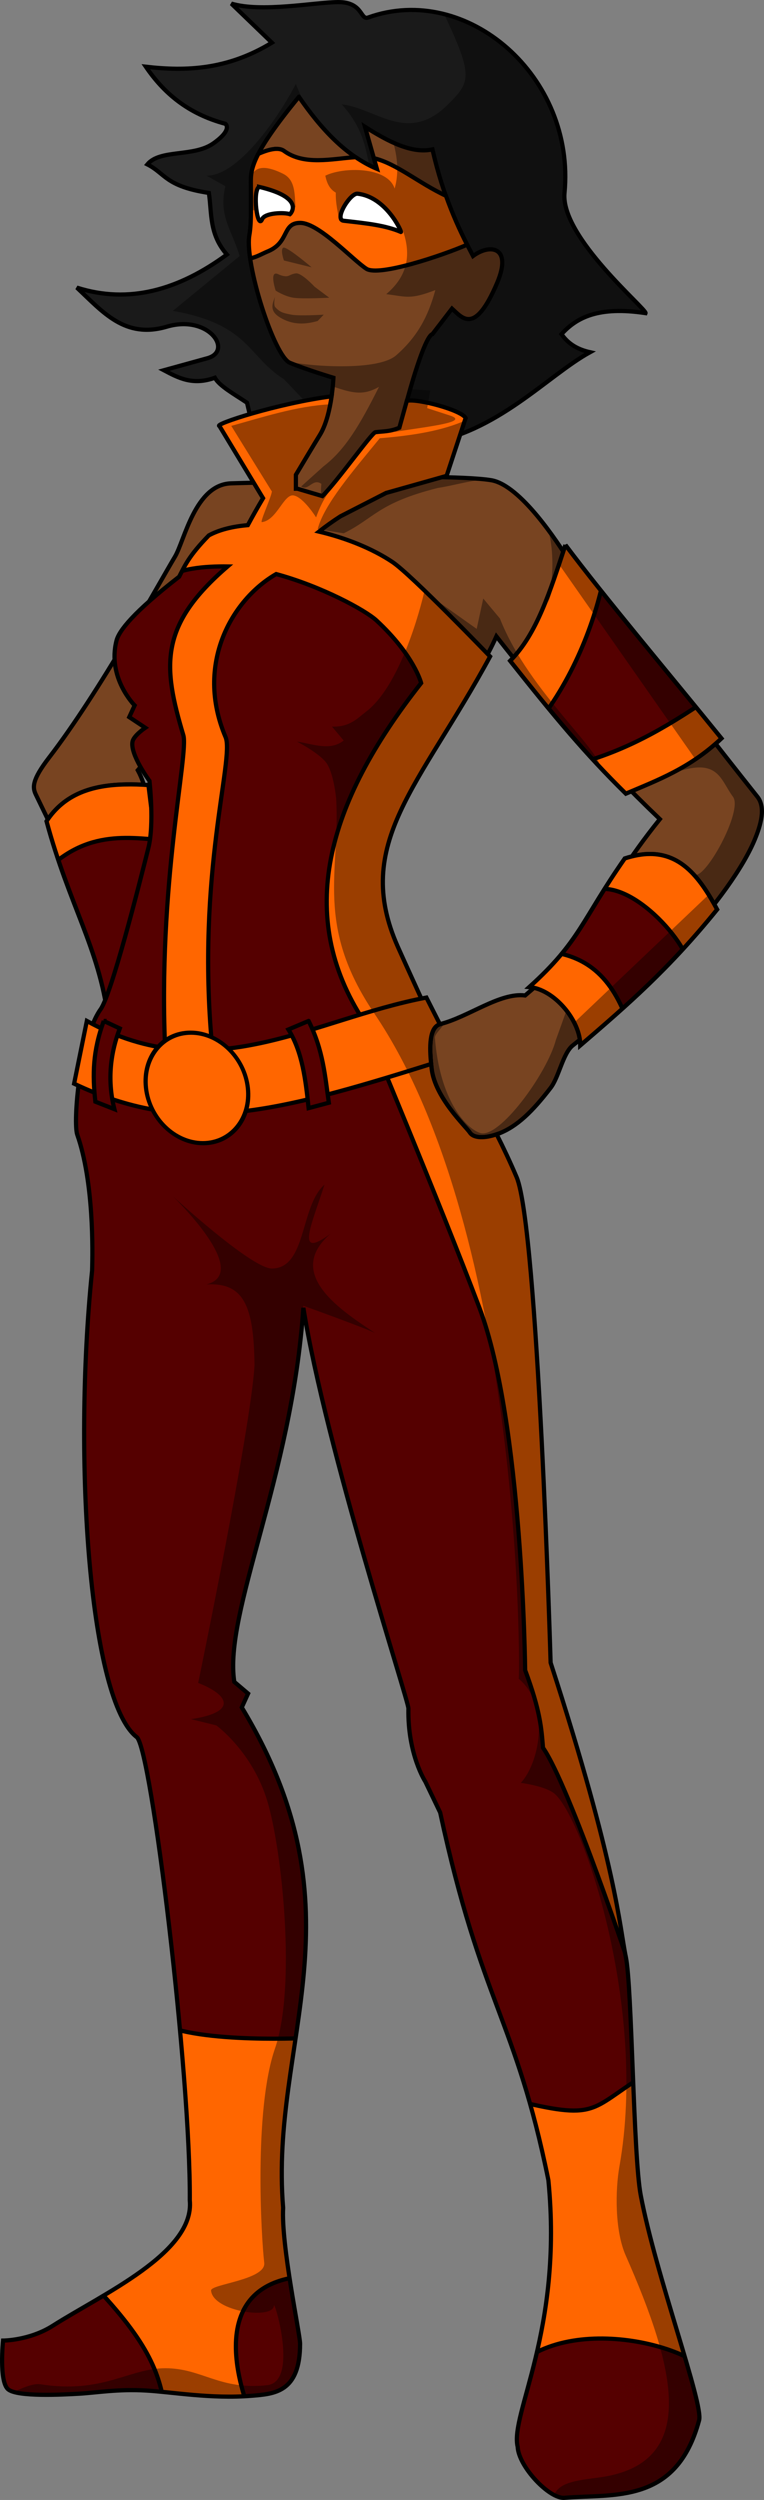
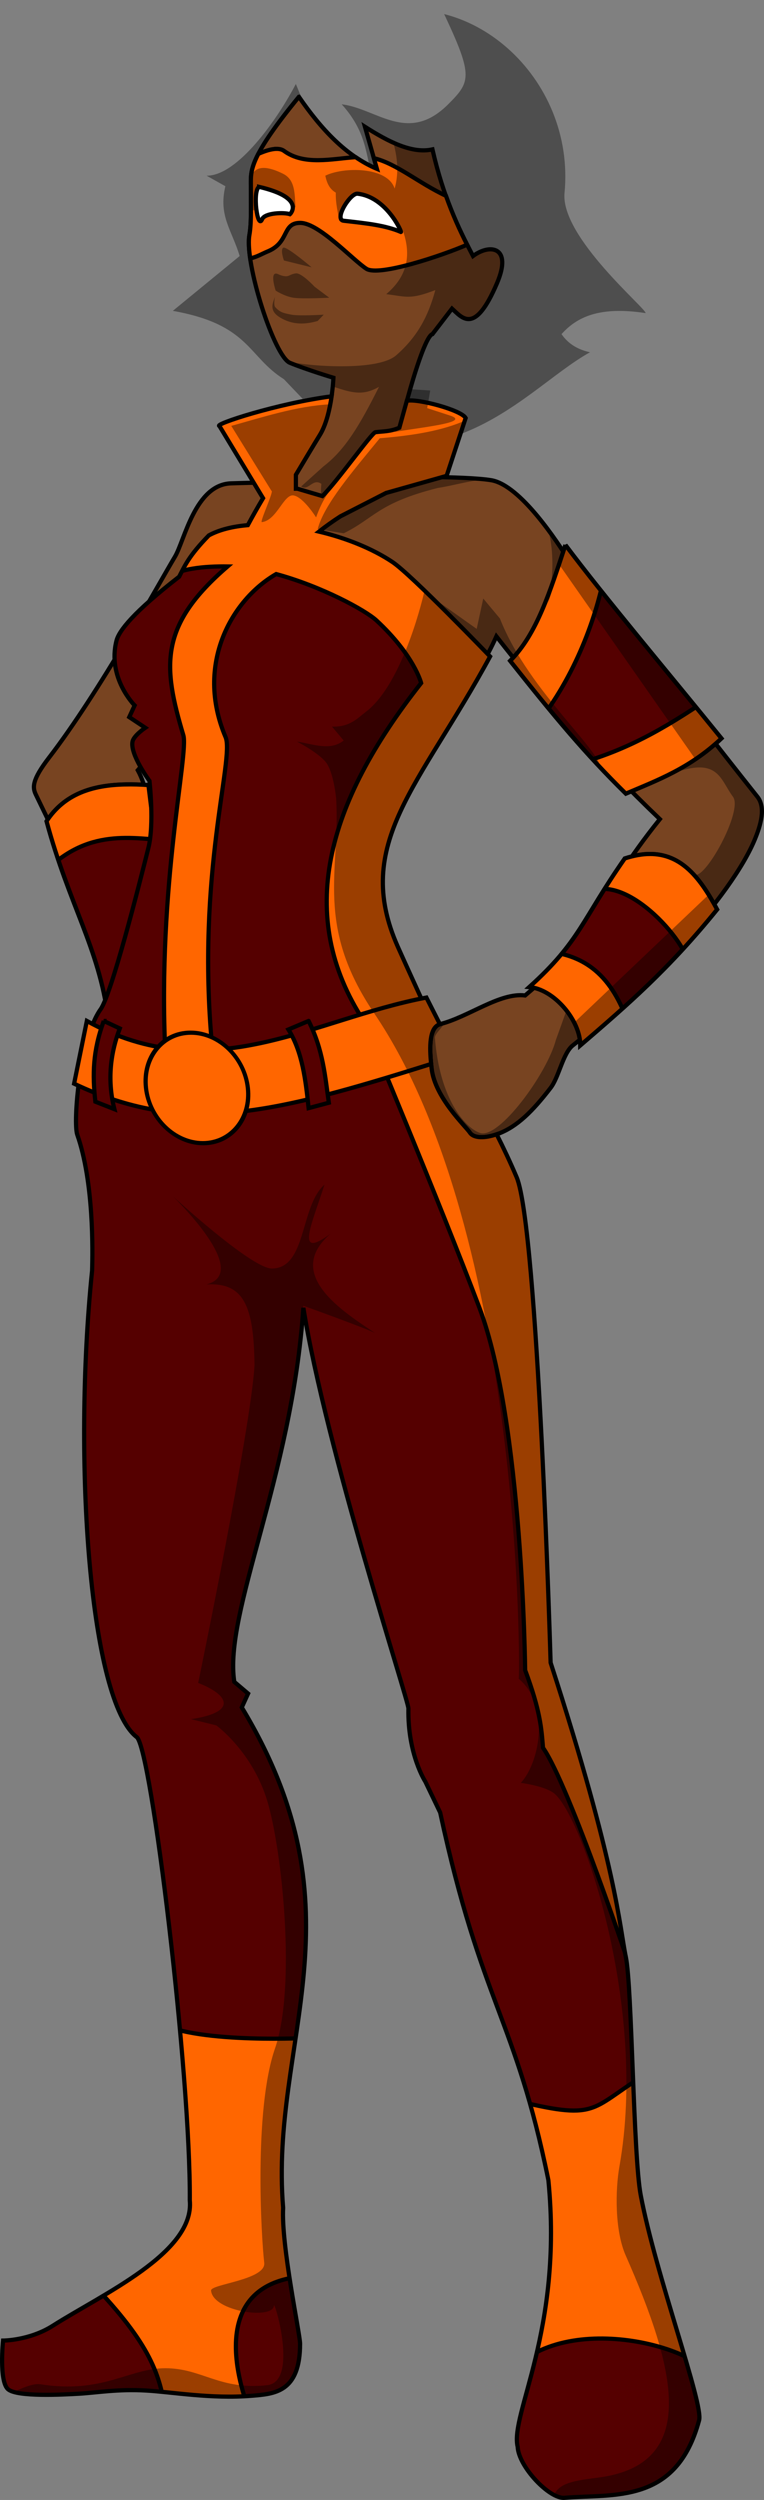
<svg xmlns="http://www.w3.org/2000/svg" xmlns:ns1="http://www.inkscape.org/namespaces/inkscape" xmlns:ns2="http://sodipodi.sourceforge.net/DTD/sodipodi-0.dtd" width="181.827" height="594.205" id="svg2" version="1.1" ns1:version="0.47 r22583" ns2:docname="superheroine_normal2.svg" style="display:inline;enable-background:new" ns1:export-filename="/media/data/images/mygfx/superheroine2.png" ns1:export-xdpi="121.26907" ns1:export-ydpi="121.26907">
  <rect width="100%" height="100%" fill="#808080" stroke="none" />
  <defs id="defs4">
    <ns1:perspective ns2:type="inkscape:persp3d" ns1:vp_x="0 : 526.18109 : 1" ns1:vp_y="0 : 1000 : 0" ns1:vp_z="744.09448 : 526.18109 : 1" ns1:persp3d-origin="372.04724 : 350.78739 : 1" id="perspective10" />
    <ns1:perspective id="perspective2824" ns1:persp3d-origin="0.5 : 0.33333333 : 1" ns1:vp_z="1 : 0.5 : 1" ns1:vp_y="0 : 1000 : 0" ns1:vp_x="0 : 0.5 : 1" ns2:type="inkscape:persp3d" />
    <clipPath clipPathUnits="userSpaceOnUse" id="clipCloth">
      <path id="path3752" d="m 310.281,277.844 c -12.781,1.667 -28.197,6.685 -26.688,7.062 l 10.375,17.156 c -1.294,2.168 -2.489,4.295 -3.625,6.406 -3.589,0.301 -6.793,1.084 -9.281,2.438 -4.755,4.868 -5.705,7.205 -7.062,9.812 -10.888,8.443 -14.301,12.833 -14.906,15.188 -2.273,8.839 4.312,15.406 4.312,15.406 l -1.281,2.781 3.812,2.531 c 0,0 -2.724,1.824 -3.031,3.281 -0.642,3.048 4.031,9.344 4.031,9.344 0,0 1.171,10.224 -0.25,15.906 -2.273,9.091 -8.796,34.77 -11.375,38.375 -4.968,6.945 -6.602,26.856 -5.562,29.812 3.957,11.259 3.675,27.803 3.531,32.312 -4.689,45.787 -0.456,102.393 10.625,110.875 3.478,2.662 12.86,80.316 12.625,110.094 1.233,12.443 -20.762,22.283 -32.594,29.812 -5.556,3.536 -11.844,3.531 -11.844,3.531 0,0 -1.023,9.857 1.25,11.625 2.273,1.768 12.613,1.253 16.906,1 4.293,-0.253 9.111,-1.14 15.938,-0.75 6.057,0.346 15.464,2.023 25,1.25 5.438,-0.441 11.594,-0.758 11.594,-12.375 0,-2.287 -4.536,-23.474 -4.031,-32.312 -3.283,-39.648 19.728,-70.011 -9.844,-118.938 l 1.5,-3.281 -3.281,-2.781 c -2.543,-16.487 13.66,-48.5 16.438,-88.906 5.369,33.433 25.035,93.372 25,95.219 -0.212,10.943 4.031,17.406 4.031,17.406 l 3.531,7.344 c 9.795,45.448 17.941,48.924 25.75,87.375 3.518,35.777 -9.178,55.612 -7.312,63.375 0.253,4.798 7.592,12.42 11.125,12.125 11.799,-0.986 26.676,1.59 32.062,-18.438 1.059,-3.937 -10.283,-34.382 -13.906,-53.531 -1.768,-9.344 -2.056,-49.561 -3.531,-56.562 -1.476,-7.002 -2.13,-21.377 -17.906,-69.969 0,0 -3.03,-103.46 -8.094,-115.406 -1.426,-3.364 -3.049,-6.804 -4.75,-10.188 -2.687,0.931 -5.42,1.026 -6.375,-0.406 -1.01,-1.515 -8.288,-8.259 -9.094,-15.156 -0.392,-3.359 -0.75,-8.158 0.969,-9.969 -0.461,-0.726 -1.219,-1.906 -1.219,-1.906 0,0 -6.023,-13.125 -7.812,-17.156 C 315.132,384.105 331.259,370.547 348,339.688 c 0,0 -18.704,-19.438 -23.25,-22.469 -4.801,-3.201 -11.043,-5.693 -17.469,-7.219 1.6,-1.253 3.292,-2.465 5.094,-3.625 L 323.25,300.812 337.656,296.75 342.188,283 c -1.057,-1.906 -11.437,-4.665 -14,-4.094 l -1.781,6.406 c -2.26,0.957 -3.81,0.82 -5.688,1.062 -0.871,0.113 -9.177,11.811 -12.625,15.188 l -5.938,-1.75 -0.375,0 0,-3.312 c 1.996,-3.342 4.227,-7.077 5.719,-9.5 1.552,-2.521 2.36,-6.241 2.781,-9.156 z" style="fill:none;stroke:#000000;stroke-width:1px;stroke-linecap:butt;stroke-linejoin:miter;stroke-opacity:1" />
    </clipPath>
    <clipPath clipPathUnits="userSpaceOnUse" id="arm_cloth">
      <path ns2:nodetypes="ccccccccccccccccc" id="path3789" d="m 365.938,313.188 c -3.668,11.049 -6.8,21.187 -13.156,27.531 10.548,13.268 17.851,22.051 27.531,31.562 7.576,-3.223 15.174,-6.005 22.75,-13.125 -12.433,-15.327 -27.768,-33.488 -37.125,-45.969 z m -104.75,56.906 c -7.88,0.157 -14.491,2.265 -18.742,8.75 5.402,20.005 12.424,29.955 14.649,46.719 L 272.25,415.219 266.688,370.25 c -1.841,-0.143 -3.682,-0.192 -5.5,-0.156 z M 385.969,386.625 c -1.78,0.011 -3.743,0.36 -5.906,1.062 -10.274,14.695 -10.609,19.65 -22.719,30.562 5.923,0.532 12.168,7.961 12.125,13.875 11.28,-9.681 21.034,-18.102 32.562,-32.312 -3.932,-7.296 -8.351,-13.236 -16.062,-13.188 z" style="fill:#ffffff;stroke:#000000;stroke-width:1px;stroke-linecap:butt;stroke-linejoin:miter;stroke-opacity:1" />
    </clipPath>
    <clipPath clipPathUnits="userSpaceOnUse" id="clipFlesh">
      <path style="fill:#ffccaa;stroke:#000000;stroke-width:1px;stroke-linecap:butt;stroke-linejoin:miter;stroke-opacity:1;display:inline" d="M 302.5,206.656 C 291.071,220.585 291.062,223.949 291.062,227 c 0,5.357 0.178,9.602 -0.344,12.5 -1.206,6.698 5.924,28.848 9.625,30.375 3.975,1.641 10.375,3.562 10.375,3.562 0,0 -0.076,1.914 -0.438,4.406 -0.031,0.215 -0.058,0.402 -0.094,0.625 -0.087,0.551 -0.196,1.104 -0.312,1.688 -0.002,0.01 0.002,0.021 0,0.031 -0.151,0.75 -0.324,1.525 -0.531,2.281 -0.009,0.032 -0.022,0.062 -0.031,0.094 -0.003,0.01 0.003,0.022 0,0.031 -0.109,0.392 -0.249,0.774 -0.375,1.156 -0.031,0.093 -0.062,0.189 -0.094,0.281 -0.102,0.295 -0.199,0.591 -0.312,0.875 -0.024,0.061 -0.038,0.127 -0.062,0.188 -0.128,0.309 -0.263,0.615 -0.406,0.906 -0.016,0.033 -0.046,0.061 -0.062,0.094 -0.157,0.312 -0.325,0.622 -0.5,0.906 -1.491,2.423 -3.723,6.158 -5.719,9.5 l 0,3.312 0.375,0 5.938,1.75 c 3.448,-3.376 11.754,-15.075 12.625,-15.188 1.878,-0.243 3.427,-0.106 5.688,-1.062 l 1.781,-6.406 c 0.009,-0.002 0.022,0.002 0.031,0 1.98,-7.303 4.642,-15.489 6.062,-15.844 L 338.938,257 c 2.485,2.267 5.445,6.307 10.719,-6.062 3.68,-8.632 -1.608,-9.472 -5.719,-6.438 -3.555,-6.751 -7.039,-13.908 -9.656,-25.344 -4.787,1.064 -10.332,-1.721 -16.062,-5.375 l 2.844,10 c -7.259,-3.044 -13.202,-9.335 -18.562,-17.125 z m 34,90.406 -13.25,3.75 -10.875,5.562 c -1.802,1.16 -3.494,2.372 -5.094,3.625 6.426,1.526 12.668,4.018 17.469,7.219 4.33,2.887 21.067,20.195 22.688,21.875 0.71,-1.291 1.39,-2.693 2.062,-4.188 11.855,15.121 23.761,28.974 38.906,43.438 -15.466,19.167 -15.51,28.013 -32.062,41.906 -6.057,-0.736 -13.371,5.067 -20.219,6.812 -0.435,0.111 -0.765,0.343 -1.062,0.656 -0.107,0.113 -0.221,0.24 -0.312,0.375 -0.083,0.123 -0.179,0.266 -0.25,0.406 -0.004,0.008 0.004,0.023 0,0.031 -0.154,0.311 -0.274,0.653 -0.375,1.031 -0.101,0.379 -0.163,0.79 -0.219,1.219 -0.047,0.359 -0.073,0.742 -0.094,1.125 -0.006,0.115 -0.027,0.227 -0.031,0.344 -0.015,0.422 -0.009,0.847 0,1.281 0.01,0.417 0.036,0.834 0.062,1.25 0.012,0.204 0.016,0.392 0.031,0.594 0.02,0.251 0.04,0.505 0.062,0.75 0.049,0.529 0.1,1.08 0.156,1.562 0.806,6.897 8.084,13.641 9.094,15.156 0.063,0.095 0.141,0.168 0.219,0.25 0.069,0.071 0.139,0.157 0.219,0.219 0.011,0.009 0.02,0.023 0.031,0.031 0.164,0.122 0.36,0.229 0.562,0.312 0.021,0.009 0.041,0.023 0.062,0.031 0.199,0.077 0.395,0.113 0.625,0.156 0.321,0.064 0.663,0.091 1.031,0.094 0.221,6.8e-4 0.454,-0.012 0.688,-0.031 0.308,-0.026 0.613,-0.066 0.938,-0.125 0.111,-0.02 0.232,-0.039 0.344,-0.062 0.215,-0.045 0.438,-0.098 0.656,-0.156 0.334,-0.089 0.664,-0.196 1,-0.312 0.156,-0.054 0.314,-0.097 0.469,-0.156 4.441,-1.705 8.075,-5.3 12.375,-10.875 1.996,-2.589 2.921,-8.228 5.281,-10.094 16.391,-12.957 37.702,-35.042 43.438,-49.25 1.231,-3.048 2.548,-7.272 0.5,-9.844 -9.854,-12.372 -20.828,-26.581 -30.844,-39.062 -5.386,-6.712 -10.274,-11.185 -14.094,-17.25 -2.494,-3.96 -11.422,-17.79 -18.438,-18.938 -2.586,-0.423 -7.194,-0.627 -11.75,-0.719 z m -44.75,1.312 c -2.288,0.052 -4.306,0.125 -5.375,0.156 -8.586,0.253 -11.102,13.649 -13.375,17.438 -1.2,2 -3.42,5.898 -6.156,10.625 1.924,-1.708 4.266,-3.634 7.156,-5.875 1.357,-2.608 2.307,-4.944 7.062,-9.812 2.489,-1.353 5.693,-2.136 9.281,-2.438 1.136,-2.111 2.331,-4.238 3.625,-6.406 L 291.75,298.375 z m -33.094,42.031 c -4.937,8.084 -10.437,16.59 -15.594,23.281 -4.15,5.386 -3.977,7.144 -3.156,8.844 l 5.312,10.969 22.156,-4.906 c 10e-4,-0.083 -10e-4,-0.167 0,-0.25 -0.904,-3.872 -1.102,-7.753 -3.219,-11.625 0.225,-0.261 0.436,-0.521 0.656,-0.781 -1.136,-1.999 -2.24,-4.447 -1.906,-6.031 0.307,-1.457 3.031,-3.281 3.031,-3.281 l -3.812,-2.531 1.281,-2.781 c 0,0 -4.423,-4.425 -4.75,-10.906 z" id="path3857" />
    </clipPath>
    <clipPath clipPathUnits="userSpaceOnUse" id="clipHair">
      <path style="fill:#784421;stroke:#000000;stroke-width:1px;stroke-linecap:butt;stroke-linejoin:miter;stroke-opacity:1;display:inline" d="m 311.781,184.156 c -5.638,0.055 -18.201,2.487 -25.344,0.344 l 9.625,9.281 c -10.567,6.444 -20.377,6.827 -30,5.719 4.226,6.19 9.964,11.17 18.938,13.562 0,0 1.877,1.326 -2.844,4.656 -4.72,3.33 -12.672,1.325 -15.719,5 4.287,2.143 4.25,5.206 14.625,6.781 0.737,4.881 0.016,9.775 4.281,14.656 -11.46,8.406 -23.276,11.808 -35.688,7.844 6.244,5.846 11.415,12.217 21.406,9.281 9.991,-2.936 15.884,5.782 9.656,7.5 l -10.375,2.875 c 3.441,1.809 6.86,3.683 12.156,1.781 1.084,1.981 4.71,3.957 7.656,5.938 l 0.625,2.719 c 5.339,-1.573 12.748,-3.369 19.5,-4.25 0.361,-2.493 0.438,-4.406 0.438,-4.406 0,0 -6.4,-1.922 -10.375,-3.562 -3.701,-1.527 -10.831,-23.677 -9.625,-30.375 0.522,-2.898 0.344,-7.143 0.344,-12.5 0,-3.051 0.009,-6.415 11.438,-20.344 5.36,7.79 11.304,14.081 18.562,17.125 l -2.844,-10 c 5.731,3.654 11.275,6.439 16.062,5.375 2.618,11.436 6.102,18.593 9.656,25.344 4.111,-3.034 9.399,-2.195 5.719,6.438 -5.273,12.37 -8.234,8.329 -10.719,6.062 l -4.656,6.062 c -1.421,0.355 -4.082,8.541 -6.062,15.844 2.607,-0.547 12.915,2.195 13.969,4.094 l -1.281,3.844 c 12.959,-4.846 22.473,-14.859 30.875,-19.469 -2.678,-0.596 -5.052,-1.818 -6.781,-4.312 3.588,-3.976 8.849,-6.697 20,-5 0.365,-0.913 -20.288,-18.07 -19.281,-28.562 2.654,-27.651 -23.199,-50.142 -46.75,-41.688 -1.888,0.678 -1.192,-3.715 -7.188,-3.656 z M 309.875,280.188 c -0.152,0.757 -0.321,1.518 -0.531,2.281 0.207,-0.756 0.38,-1.531 0.531,-2.281 z m -0.562,2.406 c -0.11,0.393 -0.248,0.773 -0.375,1.156 0.126,-0.382 0.266,-0.764 0.375,-1.156 z" id="path3903" />
    </clipPath>
    <clipPath clipPathUnits="userSpaceOnUse" id="clipPath4024">
      <path id="path4026" d="m 311.781,184.156 c -5.638,0.055 -18.201,2.487 -25.344,0.344 l 9.625,9.281 c -10.567,6.444 -20.377,6.827 -30,5.719 4.226,6.19 9.964,11.17 18.938,13.562 0,0 1.877,1.326 -2.844,4.656 -4.72,3.33 -12.672,1.325 -15.719,5 4.287,2.143 4.25,5.206 14.625,6.781 0.737,4.881 0.016,9.775 4.281,14.656 -11.46,8.406 -23.276,11.808 -35.688,7.844 6.244,5.846 11.415,12.217 21.406,9.281 9.991,-2.936 15.884,5.782 9.656,7.5 l -10.375,2.875 c 3.441,1.809 6.86,3.683 12.156,1.781 1.084,1.981 4.71,3.957 7.656,5.938 l 0.625,2.719 c -4.767,1.404 -7.9,2.634 -7.188,2.812 L 291.75,298.375 c -2.288,0.052 -4.306,0.125 -5.375,0.156 -8.586,0.253 -11.102,13.649 -13.375,17.438 -1.2,2 -3.42,5.898 -6.156,10.625 -0.666,0.591 -1.279,1.154 -1.844,1.688 -0.11,0.104 -0.238,0.242 -0.344,0.344 -0.694,0.667 -1.299,1.295 -1.844,1.875 -0.055,0.059 -0.134,0.099 -0.188,0.156 -0.534,0.575 -1.007,1.131 -1.406,1.625 -0.399,0.494 -0.72,0.924 -1,1.344 -0.048,0.072 -0.08,0.149 -0.125,0.219 -0.221,0.346 -0.416,0.672 -0.562,0.969 -0.063,0.127 -0.106,0.256 -0.156,0.375 -0.009,0.022 -0.022,0.041 -0.031,0.062 -0.027,0.065 -0.07,0.125 -0.094,0.188 -0.06,0.162 -0.119,0.323 -0.156,0.469 -0.143,0.555 -0.239,1.088 -0.312,1.625 -0.057,0.418 -0.104,0.845 -0.125,1.25 -0.01,0.167 -0.027,0.336 -0.031,0.5 -0.008,0.385 0.013,0.753 0.031,1.125 -4.937,8.084 -10.437,16.59 -15.594,23.281 -4.15,5.386 -3.977,7.144 -3.156,8.844 l 2.844,5.875 c -0.102,0.147 -0.213,0.285 -0.312,0.438 4.928,18.25 11.216,28.148 13.969,42.469 -0.413,1.013 -0.782,1.783 -1.094,2.219 -0.155,0.217 -0.32,0.446 -0.469,0.688 -0.013,0.021 -0.019,0.042 -0.031,0.062 -0.49,0.805 -0.923,1.754 -1.344,2.781 -0.479,-0.25 -0.956,-0.483 -1.438,-0.75 L 249,441.219 c 0.345,0.164 0.688,0.311 1.031,0.469 -0.012,0.098 -0.019,0.184 -0.031,0.281 -0.102,0.84 -0.177,1.674 -0.25,2.469 -0.067,0.73 -0.113,1.418 -0.156,2.094 -0.01,0.154 -0.023,0.287 -0.031,0.438 -0.044,0.751 -0.079,1.438 -0.094,2.094 -0.009,0.41 -0.034,0.822 -0.031,1.188 0.004,0.462 0.041,0.868 0.062,1.25 0.023,0.412 0.05,0.789 0.094,1.094 0.044,0.307 0.092,0.567 0.156,0.75 3.957,11.259 3.675,27.803 3.531,32.312 -4.689,45.787 -0.456,102.393 10.625,110.875 3.478,2.662 12.86,80.316 12.625,110.094 1.233,12.443 -20.762,22.283 -32.594,29.812 -5.556,3.536 -11.844,3.531 -11.844,3.531 0,0 -1.023,9.857 1.25,11.625 1.421,1.105 6.004,1.307 10.281,1.25 0.855,-0.011 1.696,-0.034 2.5,-0.062 1.609,-0.056 3.052,-0.124 4.125,-0.188 4.293,-0.253 9.111,-1.14 15.938,-0.75 5.3,0.303 13.166,1.63 21.438,1.438 0.591,-0.014 1.187,-0.032 1.781,-0.062 0.594,-0.03 1.185,-0.077 1.781,-0.125 5.438,-0.441 11.594,-0.758 11.594,-12.375 0,-2.287 -4.536,-23.474 -4.031,-32.312 -3.283,-39.648 19.728,-70.011 -9.844,-118.938 l 1.5,-3.281 -3.281,-2.781 c -2.543,-16.487 13.66,-48.5 16.438,-88.906 5.369,33.433 25.035,93.372 25,95.219 -0.212,10.943 4.031,17.406 4.031,17.406 l 3.531,7.344 c 9.795,45.448 17.941,48.924 25.75,87.375 3.518,35.777 -9.178,55.612 -7.312,63.375 0.253,4.798 7.592,12.42 11.125,12.125 1.475,-0.123 2.985,-0.187 4.531,-0.25 1.547,-0.063 3.118,-0.114 4.688,-0.219 2.746,-0.184 5.486,-0.507 8.094,-1.25 0.373,-0.106 0.758,-0.251 1.125,-0.375 5.867,-1.983 10.932,-6.33 13.625,-16.344 1.059,-3.937 -10.283,-34.382 -13.906,-53.531 -1.768,-9.344 -2.056,-49.561 -3.531,-56.562 -1.476,-7.002 -2.13,-21.377 -17.906,-69.969 0,0 -3.03,-103.46 -8.094,-115.406 -1.426,-3.364 -3.049,-6.804 -4.75,-10.188 0.156,-0.054 0.314,-0.097 0.469,-0.156 4.441,-1.705 8.075,-5.3 12.375,-10.875 1.996,-2.589 2.921,-8.228 5.281,-10.094 0.549,-0.434 1.128,-0.889 1.688,-1.344 0.063,0.452 0.097,0.905 0.094,1.344 11.28,-9.681 21.034,-18.102 32.562,-32.312 -0.23,-0.426 -0.454,-0.834 -0.688,-1.25 4.425,-5.673 7.925,-11.088 9.781,-15.688 1.231,-3.048 2.548,-7.272 0.5,-9.844 -3.218,-4.04 -6.585,-8.286 -9.969,-12.594 0.474,-0.412 0.933,-0.836 1.406,-1.281 -12.433,-15.327 -27.768,-33.488 -37.125,-45.969 -0.175,0.526 -0.359,1.01 -0.531,1.531 -3.5,-5.344 -11.049,-15.939 -17.156,-16.938 -2.586,-0.423 -7.194,-0.627 -11.75,-0.719 l 1.156,-0.312 3.25,-9.906 c 12.959,-4.846 22.473,-14.859 30.875,-19.469 -2.678,-0.596 -5.052,-1.818 -6.781,-4.312 3.588,-3.976 8.849,-6.697 20,-5 0.365,-0.913 -20.288,-18.07 -19.281,-28.562 2.654,-27.651 -23.199,-50.142 -46.75,-41.688 -1.888,0.678 -1.192,-3.715 -7.188,-3.656 z m 37.719,150.75 c 1.326,1.691 2.668,3.369 4,5.031 -0.241,0.262 -0.468,0.531 -0.719,0.781 10.548,13.268 17.851,22.051 27.531,31.562 0.447,-0.19 0.897,-0.375 1.344,-0.562 2.186,2.201 4.423,4.402 6.75,6.625 -2.605,3.228 -4.743,6.128 -6.625,8.844 -0.557,0.139 -1.132,0.31 -1.719,0.5 -10.274,14.695 -10.609,19.65 -22.719,30.562 0.35,0.031 0.711,0.11 1.062,0.188 -0.671,0.597 -1.329,1.197 -2.062,1.812 -6.057,-0.736 -13.371,5.067 -20.219,6.812 -0.024,0.006 -0.039,0.025 -0.062,0.031 l -3.219,-6.344 c -0.408,0.077 -0.812,0.168 -1.219,0.25 -1.921,-4.196 -4.414,-9.687 -5.594,-12.344 C 315.132,384.105 331.259,370.547 348,339.688 c 0,0 -0.482,-0.51 -0.562,-0.594 0.71,-1.291 1.39,-2.693 2.062,-4.188 z m -84.688,31.031 c 0.2,0.352 0.4,0.684 0.594,1 0.035,0.058 0.059,0.131 0.094,0.188 0.08,0.129 0.173,0.223 0.25,0.344 0.166,0.259 0.327,0.539 0.469,0.75 0.423,0.635 0.719,1.031 0.719,1.031 0,0 0.069,0.64 0.156,1.688 0.01,0.114 0.02,0.151 0.031,0.281 0.038,0.469 0.057,0.971 0.094,1.562 0.043,0.688 0.096,1.381 0.125,2.188 0.002,0.053 -0.002,0.103 0,0.156 0.005,0.15 -0.004,0.317 0,0.469 L 266.688,370.25 c -0.366,-0.029 -0.728,-0.041 -1.094,-0.062 -0.36,-1.157 -0.806,-2.313 -1.438,-3.469 0.225,-0.261 0.436,-0.521 0.656,-0.781 z" clip-path="none" style="fill:none;stroke:#000000;stroke-width:2;stroke-miterlimit:4;stroke-opacity:1;stroke-dasharray:none;display:inline" />
    </clipPath>
  </defs>
  <ns2:namedview id="base" pagecolor="#ffffff" bordercolor="#666666" borderopacity="1.0" ns1:pageopacity="0.0" ns1:pageshadow="2" ns1:zoom="1.4142136" ns1:cx="-80.441509" ns1:cy="344.68533" ns1:document-units="px" ns1:current-layer="layer2" showgrid="false" ns1:window-width="1648" ns1:window-height="1146" ns1:window-x="240" ns1:window-y="0" ns1:window-maximized="0" />
  <g ns1:groupmode="layer" id="layer2" ns1:label="base" style="display:inline" transform="translate(-231.364,-183.647)">
-     <path style="fill:#1a1a1a;stroke:#000000;stroke-width:1px;stroke-linecap:butt;stroke-linejoin:miter;stroke-opacity:1" d="m 292.857,290.934 39.286,-1.786 c 17.635,-2.606 29.451,-16.194 39.643,-21.786 -2.678,-0.596 -5.057,-1.791 -6.786,-4.286 3.588,-3.976 8.849,-6.697 20,-5 0.365,-0.913 -20.293,-18.079 -19.286,-28.571 2.654,-27.651 -23.198,-50.145 -46.749,-41.69 -1.888,0.678 -1.184,-3.726 -7.179,-3.667 -5.638,0.055 -18.214,2.5 -25.357,0.357 l 9.643,9.286 c -10.567,6.444 -20.377,6.822 -30,5.714 4.226,6.19 9.955,11.179 18.929,13.571 0,0 1.863,1.313 -2.857,4.643 -4.72,3.33 -12.667,1.325 -15.714,5 4.287,2.143 4.268,5.211 14.643,6.786 0.737,4.881 0.021,9.762 4.286,14.643 -11.46,8.406 -23.303,11.822 -35.714,7.857 6.244,5.846 11.438,12.222 21.429,9.286 9.991,-2.936 15.871,5.782 9.643,7.5 l -10.357,2.857 c 3.441,1.809 6.847,3.688 12.143,1.786 1.084,1.981 4.703,3.961 7.65,5.942 l 2.708,11.558 z" id="hair" ns2:nodetypes="ccccccczcccczcccczzcccc" />
    <path style="fill:#784421;stroke:#000000;stroke-width:1px;stroke-linecap:butt;stroke-linejoin:miter;stroke-opacity:1" d="M 302.5,206.656 C 291.071,220.585 291.062,223.949 291.062,227 c 0,5.357 0.178,9.602 -0.344,12.5 -1.206,6.698 5.924,28.848 9.625,30.375 3.975,1.641 10.375,3.562 10.375,3.562 0,0 -0.362,8.92 -3.219,13.562 -1.776,2.886 -4.574,7.557 -6.812,11.312 -5.815,-0.063 -11.988,0.15 -14.312,0.219 -8.586,0.253 -11.102,13.649 -13.375,17.438 -3.928,6.547 -17.933,32.14 -29.938,47.719 -4.15,5.386 -3.977,7.144 -3.156,8.844 l 5.312,10.969 22.219,-4.906 c -0.957,-3.956 -1.118,-7.919 -3.281,-11.875 11.098,-12.865 16.5,-24.916 24.75,-37.375 L 341.688,346 c 2.99,-1.803 5.494,-5.937 7.812,-11.094 11.855,15.121 23.761,28.974 38.906,43.438 -15.466,19.167 -15.51,28.013 -32.062,41.906 -6.057,-0.736 -13.371,5.067 -20.219,6.812 -2.947,0.751 -2.492,6.685 -2.031,10.625 0.806,6.897 8.084,13.641 9.094,15.156 1.01,1.515 4.014,1.337 6.844,0.25 4.441,-1.705 8.075,-5.3 12.375,-10.875 1.996,-2.589 2.921,-8.228 5.281,-10.094 16.391,-12.957 37.702,-35.042 43.438,-49.25 1.231,-3.048 2.548,-7.272 0.5,-9.844 -9.854,-12.372 -20.828,-26.581 -30.844,-39.062 -5.386,-6.712 -10.274,-11.185 -14.094,-17.25 -2.494,-3.96 -11.422,-17.79 -18.438,-18.938 -6.31,-1.032 -24.75,-0.75 -24.75,-0.75 L 321,297.25 c 2.076,-3.217 3.935,-6.031 4.75,-7.156 -0.272,-1.791 6.05,-26.411 8.531,-27.031 L 338.938,257 c 2.485,2.267 5.445,6.307 10.719,-6.062 3.68,-8.632 -1.608,-9.472 -5.719,-6.438 -3.555,-6.751 -7.039,-13.908 -9.656,-25.344 -4.787,1.064 -10.332,-1.721 -16.062,-5.375 l 2.844,10 c -7.259,-3.044 -13.202,-9.335 -18.562,-17.125 z m 23.25,83.438 c 0.028,0.185 0.132,0.136 0.312,-0.219 0.28,-0.55 0.076,-0.317 -0.312,0.219 z" id="flesh" />
    <path style="fill:#ff6600;fill-opacity:1;stroke:#000000;stroke-width:1px;stroke-linecap:butt;stroke-linejoin:miter;stroke-opacity:1" d="m 297.188,219.031 c -1.356,0.006 -2.965,0.585 -4.344,1.188 -1.762,3.4 -1.781,5.145 -1.781,6.781 0,5.357 0.178,9.602 -0.344,12.5 -0.24,1.334 -0.142,3.29 0.188,5.562 1.441,-0.26 3.153,-1.249 4.094,-1.625 5.357,-2.143 3.404,-6.84 7.844,-6.812 4.44,0.028 12.42,8.766 15.719,10.906 2.944,1.91 18.054,-3.135 23.969,-5.719 -1.767,-3.477 -3.455,-7.197 -5.031,-11.625 -6.396,-2.966 -11.854,-7.714 -17.156,-8.938 l 0.719,2.531 C 319.29,223.038 317.627,222.107 316,221 c -5.694,0.383 -12.239,2.037 -17.062,-1.5 -0.458,-0.336 -1.077,-0.472 -1.75,-0.469 z" id="mask" />
    <path style="fill:#ffffff;stroke:#000000;stroke-width:1px;stroke-linecap:butt;stroke-linejoin:miter;stroke-opacity:1" d="m 293.031,228.062 c -1.637,0.908 -0.399,10.372 0.719,7.688 0.65,-1.562 5.317,-1.666 6.625,-1.188 0.032,-0.023 3.931,-3.864 -7.344,-6.5 z m 23.406,1.625 c -1.721,-0.182 -5.733,6.261 -3.219,6.438 5.594,0.626 9.858,1.086 13.562,2.656 0.185,-0.079 -3.501,-8.37 -10.344,-9.094 z" id="eyes" />
    <path style="fill:#550000;stroke:#000000;stroke-width:1px;stroke-linecap:butt;stroke-linejoin:miter;stroke-opacity:1" d="m 365.938,313.188 c -3.668,11.049 -6.8,21.187 -13.156,27.531 10.548,13.268 17.851,22.051 27.531,31.562 7.576,-3.223 15.174,-6.005 22.75,-13.125 -12.433,-15.327 -27.768,-33.488 -37.125,-45.969 z m -104.75,56.906 c -7.88,0.157 -14.491,2.265 -18.742,8.75 5.402,20.005 12.424,29.955 14.649,46.719 L 272.25,415.219 266.688,370.25 c -1.841,-0.143 -3.682,-0.192 -5.5,-0.156 z M 385.969,386.625 c -1.78,0.011 -3.743,0.36 -5.906,1.062 -10.274,14.695 -10.609,19.65 -22.719,30.562 5.923,0.532 12.168,7.961 12.125,13.875 11.28,-9.681 21.034,-18.102 32.562,-32.312 -3.932,-7.296 -8.351,-13.236 -16.062,-13.188 z" id="arm_white" ns2:nodetypes="ccccccccccccccccc" />
    <path style="fill:#ff6600;fill-opacity:1;stroke:#000000;stroke-width:1px;stroke-linecap:butt;stroke-linejoin:miter;stroke-opacity:1" d="m 366.188,305.344 -16.156,37.125 9.844,12.375 c 9.004,-11.67 13.931,-25.997 15.656,-36.344 l -9.344,-13.156 z m 34.844,43.688 c -9.417,6.293 -18.941,12.531 -32.312,16.188 l 12.094,12.875 27.781,-15.906 -7.562,-13.156 z M 272.75,364.438 l -36.875,10.875 5.812,15.906 c 10.438,-10.781 20.874,-8.459 31.312,-7.562 L 272.75,364.438 z M 382.094,379.844 370.969,396 c 9.503,-5.798 25.451,13.271 24.219,17.75 l 12.906,-18.5 -26,-15.406 z m -19.688,30.062 -10.125,7.562 16.438,21.969 13.375,-8.812 c -3.125,-10.758 -7.936,-19.251 -19.688,-20.719 z m 32.781,3.875 -0.469,0.656 c 0.234,-0.152 0.384,-0.372 0.469,-0.656 z" id="arm_red" clip-path="url(#arm_cloth)" />
    <path ns2:nodetypes="ccccccccccccccccc" id="arm_outline" d="m 365.938,313.188 c -3.668,11.049 -6.8,21.187 -13.156,27.531 10.548,13.268 17.851,22.051 27.531,31.562 7.576,-3.223 15.174,-6.005 22.75,-13.125 -12.433,-15.327 -27.768,-33.488 -37.125,-45.969 z m -104.75,56.906 c -7.88,0.157 -14.491,2.265 -18.742,8.75 5.402,20.005 12.424,29.955 14.649,46.719 L 272.25,415.219 266.688,370.25 c -1.841,-0.143 -3.682,-0.192 -5.5,-0.156 z M 385.969,386.625 c -1.78,0.011 -3.743,0.36 -5.906,1.062 -10.274,14.695 -10.609,19.65 -22.719,30.562 5.923,0.532 12.168,7.961 12.125,13.875 11.28,-9.681 21.034,-18.102 32.562,-32.312 -3.932,-7.296 -8.351,-13.236 -16.062,-13.188 z" style="fill:none;stroke:#000000;stroke-width:1px;stroke-linecap:butt;stroke-linejoin:miter;stroke-opacity:1" />
    <path style="fill:#550000;stroke:#000000;stroke-width:2;stroke-miterlimit:4;stroke-opacity:1;stroke-dasharray:none;display:inline" clip-path="url(#clipCloth)" d="m 268.125,298.781 -47.406,71.438 20.719,43.562 2.125,171.438 13.594,23.562 10,103.594 -48.594,29.281 c 0,0 -3.576,22.125 -0.719,22.125 2.857,0 92.875,0.719 92.875,0.719 L 310,685.219 317.844,621.656 298.562,578.062 307.156,533.781 350.719,700.938 340,763.781 l 17.719,24.938 10.25,0 36.188,-9.25 0,-60.031 -10.594,-35.656 -15,-98.562 -11.406,-125 L 330,394.5 l 32.156,-65 -67.5,-30.719 -26.531,0 z" id="cloth_white" />
    <path style="fill:#ff6600;stroke:#000000;stroke-width:1px;stroke-linecap:butt;stroke-linejoin:miter;stroke-opacity:1" clip-path="url(#clipCloth)" d="m 347.594,272.938 -72.562,1.25 c 0,0 4.391,35.007 -4.875,47.625 2.955,-3.171 10.295,-3.605 15.375,-3.531 -16.381,14.073 -15.427,23.702 -10.532,40.118 1.322,4.432 -6.192,35.753 -4.285,75.488 l 11.13,-1.513 c -3.818,-40.936 5.364,-68.447 3.204,-73.517 -7.374,-17.311 1.504,-32.719 12.046,-38.765 10.81,2.927 21.241,8.592 23.875,11.031 8.966,8.301 10.625,14.875 10.625,14.875 -22.757,28.825 -29.903,55.395 -13.656,80.312 0,0 18.201,43.49 27.531,68.188 10.299,27.263 10.875,86.125 10.875,86.125 3.631,9.685 3.898,13.999 4.25,18.438 6.342,9.062 21.25,53.781 21.25,53.781 C 369.39,581.285 374.079,523.011 361.625,446.75 L 342.219,425.219 331.938,390.25 356,343.125 l -30.281,-34.406 24.969,-9.938 -3.094,-25.844 z m -78.375,391.531 -17.188,60.594 c 14.447,14.82 17.395,22.298 18.688,31.844 l 20.719,1.5 c 0,0 -15.885,-34.481 16.156,-33.844 L 305.562,668 c 0,0 -26.747,1.52 -36.344,-3.531 z m 115.156,12.625 c -12.818,7.988 -10.596,10.739 -31.312,5.562 l -3.031,68.688 c 10.697,-19.634 46.612,-10.804 50.625,-2.625 l -16.281,-71.625 z m 16.312,71.688 0.344,1.531 c 0.032,-0.51 -0.097,-1.007 -0.344,-1.531 z" id="cloth_red" ns2:nodetypes="ccccsccscsccsccccccccccccccccccccccccc" />
    <path style="fill:none;stroke:#000000;stroke-width:1px;stroke-linecap:butt;stroke-linejoin:miter;stroke-opacity:1" d="m 310.281,277.844 c -12.781,1.667 -28.197,6.685 -26.688,7.062 l 10.375,17.156 c -1.294,2.168 -2.489,4.295 -3.625,6.406 -3.589,0.301 -6.793,1.084 -9.281,2.438 -4.755,4.868 -5.705,7.205 -7.062,9.812 -10.888,8.443 -14.301,12.833 -14.906,15.188 -2.273,8.839 4.312,15.406 4.312,15.406 l -1.281,2.781 3.812,2.531 c 0,0 -2.724,1.824 -3.031,3.281 -0.642,3.048 4.031,9.344 4.031,9.344 0,0 1.171,10.224 -0.25,15.906 -2.273,9.091 -8.796,34.77 -11.375,38.375 -4.968,6.945 -6.602,26.856 -5.562,29.812 3.957,11.259 3.675,27.803 3.531,32.312 -4.689,45.787 -0.456,102.393 10.625,110.875 3.478,2.662 12.86,80.316 12.625,110.094 1.233,12.443 -20.762,22.283 -32.594,29.812 -5.556,3.536 -11.844,3.531 -11.844,3.531 0,0 -1.023,9.857 1.25,11.625 2.273,1.768 12.613,1.253 16.906,1 4.293,-0.253 9.111,-1.14 15.938,-0.75 6.057,0.346 15.464,2.023 25,1.25 5.438,-0.441 11.594,-0.758 11.594,-12.375 0,-2.287 -4.536,-23.474 -4.031,-32.312 -3.283,-39.648 19.728,-70.011 -9.844,-118.938 l 1.5,-3.281 -3.281,-2.781 c -2.543,-16.487 13.66,-48.5 16.438,-88.906 5.369,33.433 25.035,93.372 25,95.219 -0.212,10.943 4.031,17.406 4.031,17.406 l 3.531,7.344 c 9.795,45.448 17.941,48.924 25.75,87.375 3.518,35.777 -9.178,55.612 -7.312,63.375 0.253,4.798 7.592,12.42 11.125,12.125 11.799,-0.986 26.676,1.59 32.062,-18.438 1.059,-3.937 -10.283,-34.382 -13.906,-53.531 -1.768,-9.344 -2.056,-49.561 -3.531,-56.562 -1.476,-7.002 -2.13,-21.377 -17.906,-69.969 0,0 -3.03,-103.46 -8.094,-115.406 -1.426,-3.364 -3.049,-6.804 -4.75,-10.188 -2.687,0.931 -5.42,1.026 -6.375,-0.406 -1.01,-1.515 -8.288,-8.259 -9.094,-15.156 -0.392,-3.359 -0.75,-8.158 0.969,-9.969 -0.461,-0.726 -1.219,-1.906 -1.219,-1.906 0,0 -6.023,-13.125 -7.812,-17.156 C 315.132,384.105 331.259,370.547 348,339.688 c 0,0 -18.704,-19.438 -23.25,-22.469 -4.801,-3.201 -11.043,-5.693 -17.469,-7.219 1.6,-1.253 3.292,-2.465 5.094,-3.625 L 323.25,300.812 337.656,296.75 342.188,283 c -1.057,-1.906 -11.437,-4.665 -14,-4.094 l -1.781,6.406 c -2.26,0.957 -3.81,0.82 -5.688,1.062 -0.871,0.113 -9.177,11.811 -12.625,15.188 l -5.938,-1.75 -0.375,0 0,-3.312 c 1.996,-3.342 4.227,-7.077 5.719,-9.5 1.552,-2.521 2.36,-6.241 2.781,-9.156 z" id="cloth_autline" />
    <path style="fill:#ff6600;fill-opacity:1;stroke:#000000;stroke-width:1px;stroke-linecap:butt;stroke-linejoin:miter;stroke-opacity:1" d="m 332.844,420.75 c -27.051,5.111 -51.307,21.933 -80.812,5.562 L 249,441.219 c 26.023,12.353 46.509,7.401 84.969,-4.688 -0.387,-3.82 -0.507,-8.687 2.094,-9.438 L 332.844,420.75 z" id="belt" ns1:label="#path3797" />
    <path ns2:type="arc" style="fill:#ff6600;fill-opacity:1;stroke:#000000" id="buckle" ns2:cx="280.31732" ns2:cy="441.21988" ns2:rx="12.121831" ns2:ry="13.131983" d="m 292.439,441.22 c 0,7.253 -5.427,13.132 -12.122,13.132 -6.695,0 -12.122,-5.879 -12.122,-13.132 0,-7.253 5.427,-13.132 12.122,-13.132 6.695,0 12.122,5.879 12.122,13.132 z" transform="matrix(1,0,0.111,1,-51.063,1.01)" ns1:label="#path3795" />
    <path style="fill:#550000;stroke:#000000;stroke-width:1px;stroke-linecap:butt;stroke-linejoin:miter;stroke-opacity:1" d="m 256.062,426.312 c -2.625,7.125 -2.722,12.732 -2,19.188 l 4.531,1.781 c -1.618,-6.398 -1.142,-12.79 1.281,-19.188 l -3.812,-1.781 z m 48.75,0 -4.812,2.031 c 3.344,5.357 4.101,12.014 4.812,18.688 L 309.625,445.75 c -0.903,-6.308 -1.336,-12.486 -4.812,-19.438 z" id="path3804" />
  </g>
  <g ns1:groupmode="layer" id="layer4" ns1:label="shade" style="display:inline" ns2:insensitive="true" transform="translate(-231.364,-183.647)">
    <path style="fill:#000000;fill-opacity:0.392;stroke:none" d="m 336.062,184.875 c 8.036,16.786 7.551,17.975 1.982,23.545 -9.604,9.605 -17.025,1.01 -25.357,0.018 6.695,7.408 5.563,13.25 8.031,19.812 l 3.219,-4.812 16.406,17.688 -12.652,37.317 16.585,12.317 56.067,-28.228 -29.094,-73.75 -35.188,-3.906 z m -34.286,18.728 c -4.279,8.242 -13.818,21.877 -21.246,21.804 l 4.469,2.5 c -1.683,7.072 1.546,10.407 3.406,16.594 L 272.5,257.531 c 18.305,3.259 17.757,10.804 26.438,16.25 l 4.455,4.661 9.286,-1.433 -8.933,-68.571 -1.969,-4.835 z" id="shadeHair" clip-path="url(#clipHair)" ns2:nodetypes="csccccccccccccccccccc" />
    <path style="fill:#000000;fill-opacity:0.392;stroke:none" d="m 324.031,214.594 c 1.748,4.771 2.523,9.44 1.25,13.875 -1.684,-5.254 -12.208,-5.189 -16.5,-3.062 0.424,1.965 1.091,3.199 2.5,4.031 -0.062,2.664 0.496,4.541 0.844,6.781 1.199,-2.072 0.405,-5.763 3.938,-6.562 5.245,-1.014 7.739,5.286 11.219,8.906 2.354,6.817 0.19,11.455 -4,15 4.805,0.591 5.637,1.36 11.688,-0.969 -1.703,6.265 -4.26,11.076 -9.312,15.5 -4.773,4.18 -23.49,2.321 -25.875,1.375 l 6.031,4.312 c 8.575,3.106 11.176,4.375 15.75,1.812 -4.521,8.999 -8.024,14.955 -13.219,18.906 l -5.312,4.781 c 1.722,1.17 2.778,-2.086 4.812,-0.625 -0.299,3.424 0.385,3.143 -1.25,4.562 l 21.969,-12 L 347.5,269.75 l 9.594,-29.562 -11.625,-25 -21.438,-0.594 z m -24.25,54.875 L 299.5,269.25 c -0.057,0.063 0.076,0.137 0.281,0.219 z m -5.812,-45.906 c -1.28,0.045 -2.245,0.632 -2.812,1.938 l -1.438,7.938 2.781,0.25 c -0.102,-1.521 -0.67,-2.869 0.094,-5.531 3.941,0.269 6.779,2.88 9.094,4.812 -0.211,-3.184 0.005,-6.56 -2.969,-8.031 -1.856,-0.919 -3.47,-1.42 -4.75,-1.375 z M 298.938,242.5 c -0.084,-0.008 -0.143,-0.002 -0.188,0.031 -0.714,0.536 0.188,3.031 0.188,3.031 l 6.594,1.625 c 0,0 -5.338,-4.56 -6.594,-4.688 z m 2.844,6.125 c -1.348,0.181 -1.494,0.671 -2.312,0.688 -0.916,0.018 -1.969,-0.531 -1.969,-0.531 -2.143,-0.893 -0.531,3.938 -0.531,3.938 0,0 2.055,1.343 4.188,1.688 2.133,0.344 8.562,0 8.562,0 L 306.25,251.812 c 0,0 -3.121,-3.368 -4.469,-3.188 z m -5,5.594 c -0.437,1.432 -1.504,3.201 1.156,4.844 3.211,1.982 6.34,1.647 9.031,0.875 l 1.438,-1.5 c 0,0 -5.821,0.364 -7.688,0 -1.867,-0.364 -2.683,-0.519 -3.844,-1.781 -0.356,-0.387 -0.243,-1.5 -0.094,-2.438 z" id="shadeFace" clip-path="url(#clipFlesh)" />
    <path style="fill:#000000;fill-opacity:0.392;stroke:none" clip-path="url(#clipPath4024)" d="m 329,276.156 c -0.265,0.922 -0.534,1.839 -0.781,2.75 -0.009,0.002 -0.022,-0.002 -0.031,0 l -1.781,6.406 c -0.835,0.353 -1.557,0.527 -2.25,0.656 l 1.25,0.312 c 7.864,-1.273 18.025,-2.297 12.938,-3.906 l -5.312,-1.719 0.719,-4.188 -4.75,-0.312 z M 309.906,279.75 c -7.93,0.397 -16.062,3.077 -23.5,5.125 l 9.562,15.438 c 0.693,-0.095 -2.885,7.51 -2.281,7.438 3.577,-0.432 5.213,-6.763 7.562,-6.344 2.35,0.419 5.344,5.219 5.344,5.219 0.695,-1.978 1.806,-4.527 3.531,-6.656 l -0.562,0 c -0.546,0.627 -1.046,1.18 -1.469,1.594 l -5.938,-1.75 -0.375,0 0,-3.312 c 1.996,-3.342 4.227,-7.077 5.719,-9.5 0.175,-0.284 0.343,-0.594 0.5,-0.906 0.016,-0.032 0.047,-0.061 0.062,-0.094 0.143,-0.291 0.278,-0.597 0.406,-0.906 0.025,-0.06 0.038,-0.127 0.062,-0.188 0.114,-0.284 0.21,-0.58 0.312,-0.875 0.032,-0.093 0.063,-0.188 0.094,-0.281 0.126,-0.382 0.266,-0.764 0.375,-1.156 0.003,-0.01 -0.003,-0.021 0,-0.031 0.009,-0.032 0.022,-0.062 0.031,-0.094 0.207,-0.756 0.38,-1.531 0.531,-2.281 0.002,-0.01 -0.002,-0.021 0,-0.031 0.028,-0.14 0.036,-0.27 0.062,-0.406 -0.011,5.2e-4 -0.021,-5.3e-4 -0.031,0 z m 32.406,3.75 c -5.571,2.502 -12.441,3.649 -20.562,4.312 -6.369,7.778 -13.283,15.764 -14.781,21.594 l 6.188,1 c 7.342,-3.594 8.135,-7.188 22.406,-10.781 6.877,-1.003 15.779,-4.902 21.812,1.5 5.346,5.673 6.625,15.481 4.438,25.875 l 2.812,-8.906 32.031,45.719 c -2.506,1.817 -4.832,3.401 -5.906,3.938 11.657,-4.589 11.933,1.125 15.062,5.281 2.473,3.284 -6.818,20.237 -9.344,18.469 l 3.312,5.031 -31.344,29.781 -2.25,-2.5 -2.531,7.031 c -2.143,8.061 -13.542,23.58 -18.031,22.094 -3.495,-1.157 -9.615,-7.986 -10.75,-22.594 -0.086,-1.107 2.35,-2.784 2.25,-4.031 l -11.094,-36.094 23,-48.812 4.781,16.719 20.438,9.094 c 1.869,-4.04 -16.822,-18.541 -23.906,-36.562 l -3.969,-4.75 -1.562,7.219 -12.469,-8.844 c 0,0 -4.814,21.653 -13.906,28.562 -2.003,1.522 -3.843,3.663 -8.062,3.5 l 2.781,3.312 c -3.213,2.562 -7.285,0.825 -11.125,0.25 0,0 4.866,2.49 6.812,4.812 1.946,2.323 2.531,8.812 2.531,8.812 0.994,17.133 -5.199,29.948 9.094,51.031 35.557,52.451 34.66,158.568 34.344,158.094 7.756,6.562 4.8,20.208 0.5,24.75 0,0 6.022,0.764 8.125,2.656 6.789,6.106 22.038,50.845 15.344,88.531 -0.99,5.574 -1.129,15.193 1.5,21.156 11.903,27.001 17.692,49.673 -6.531,52.781 -7.178,0.921 -11.941,1.546 -10.562,8.094 l 73.188,3.781 -27.531,-39.625 L 372,581.625 362.656,450.312 c -0.685,0.159 -1.348,0.296 -2,0.406 l 45.656,-49.406 12.125,-23.5 -9.625,-15.438 8.688,-3.938 -57.156,-66.062 -4.281,2.094 -15.906,-1.719 2.156,-9.25 z m -33.719,181.719 c -5.89,5.128 -4.184,20.006 -12.625,19.938 -5.051,-0.253 -23.469,-17.188 -23.469,-17.188 5.526,5.489 17.193,18.572 8,20.969 8.859,-0.519 11.287,5.071 11.438,19.219 -0.856,15.05 -13.406,75.5 -13.406,75.5 0,0 6.425,2.307 6.062,5.031 -0.363,2.724 -7.812,3.562 -7.812,3.562 l 6.062,1.5 c 0,0 8.573,6.201 12.125,17.938 3.552,11.736 6.922,44.188 1.844,58.844 -5.078,14.656 -3.25,45.129 -2.562,50.938 0.481,4.061 -12.779,5.081 -12.656,6.594 0.405,5 14.816,7.023 14.969,3.562 0.061,-1.383 5.925,18.104 -1.594,18.938 -11.281,1.25 -15.554,-4.036 -24.25,-4.031 -8.696,0.005 -14.807,6.151 -29.781,3.812 -3.411,-0.533 -11.875,5.031 -11.875,5.031 l 55.281,1.25 25.531,-2 -8.344,-53.281 10.344,-68.188 -16.156,-42.688 L 292.188,575.312 303.562,494 c 0,0 16.146,5.805 17.156,6.562 -7.562,-5.081 -22.045,-14.034 -10.594,-23.75 -8.621,6.412 -4.669,-1.838 -1.531,-11.594 z" id="path3931" />
  </g>
</svg>